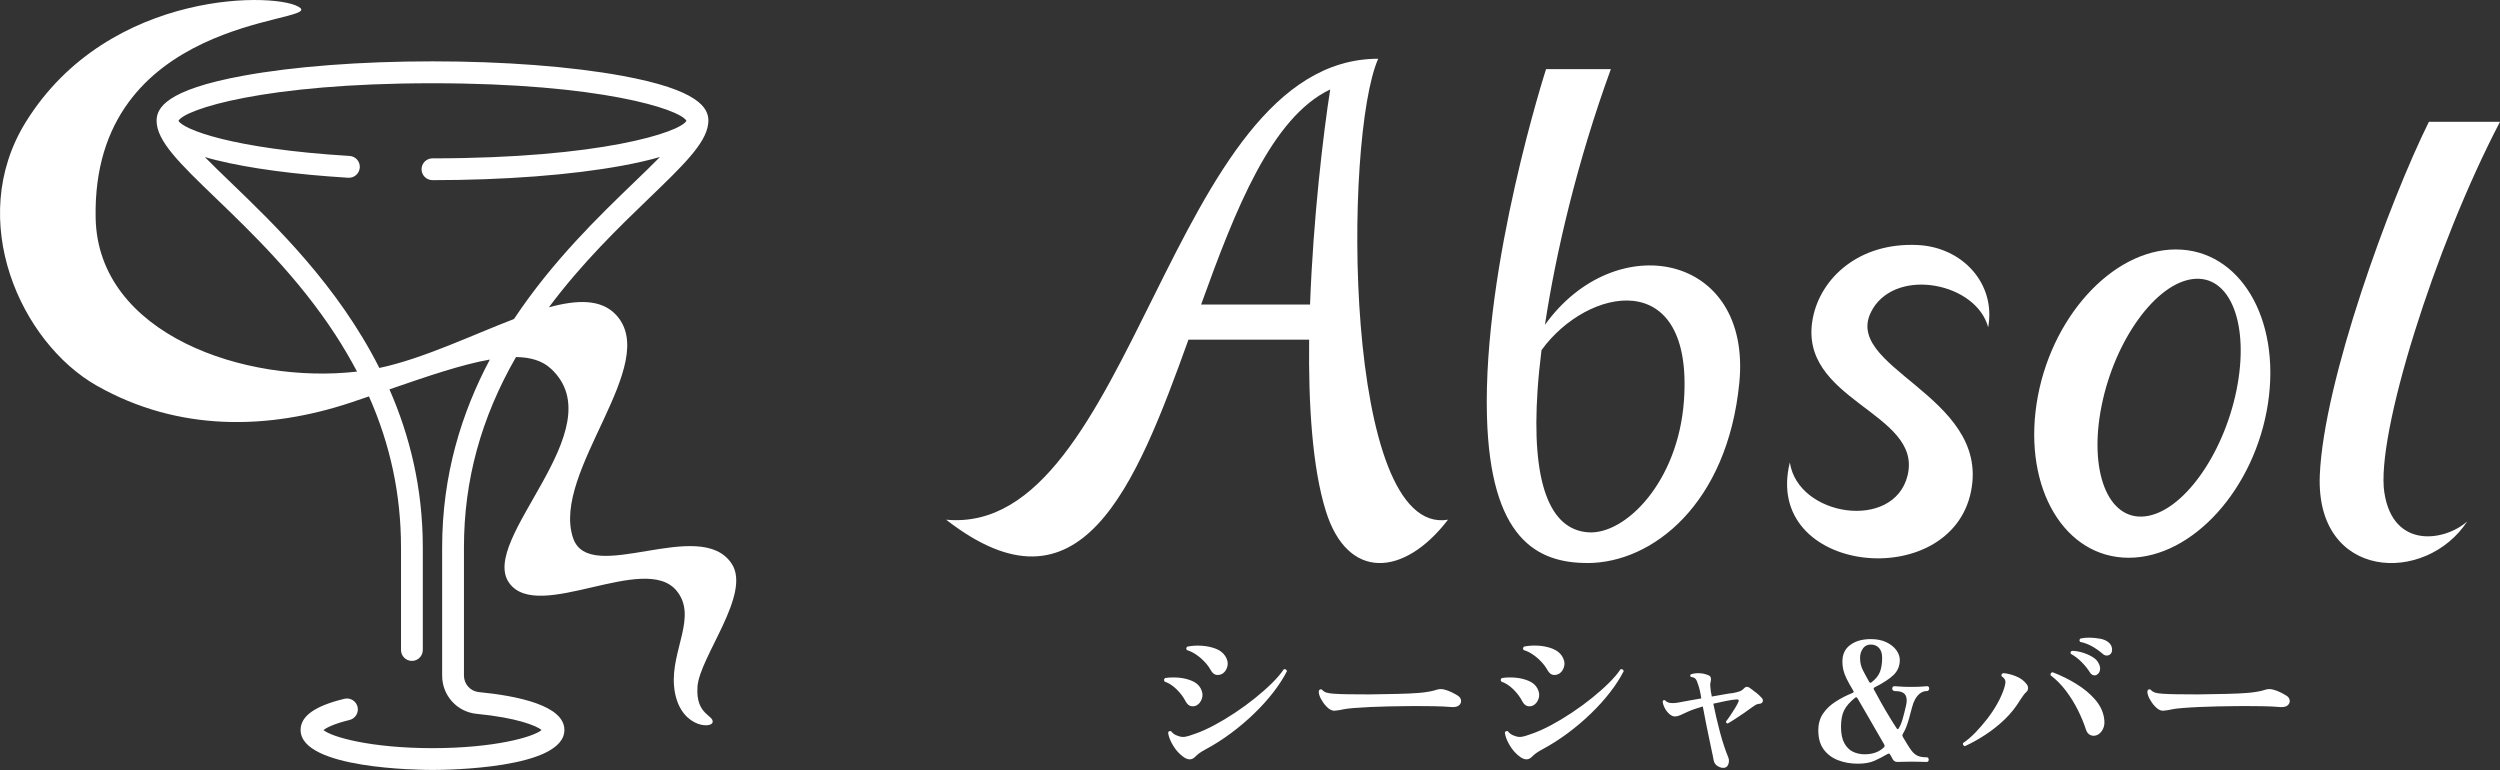
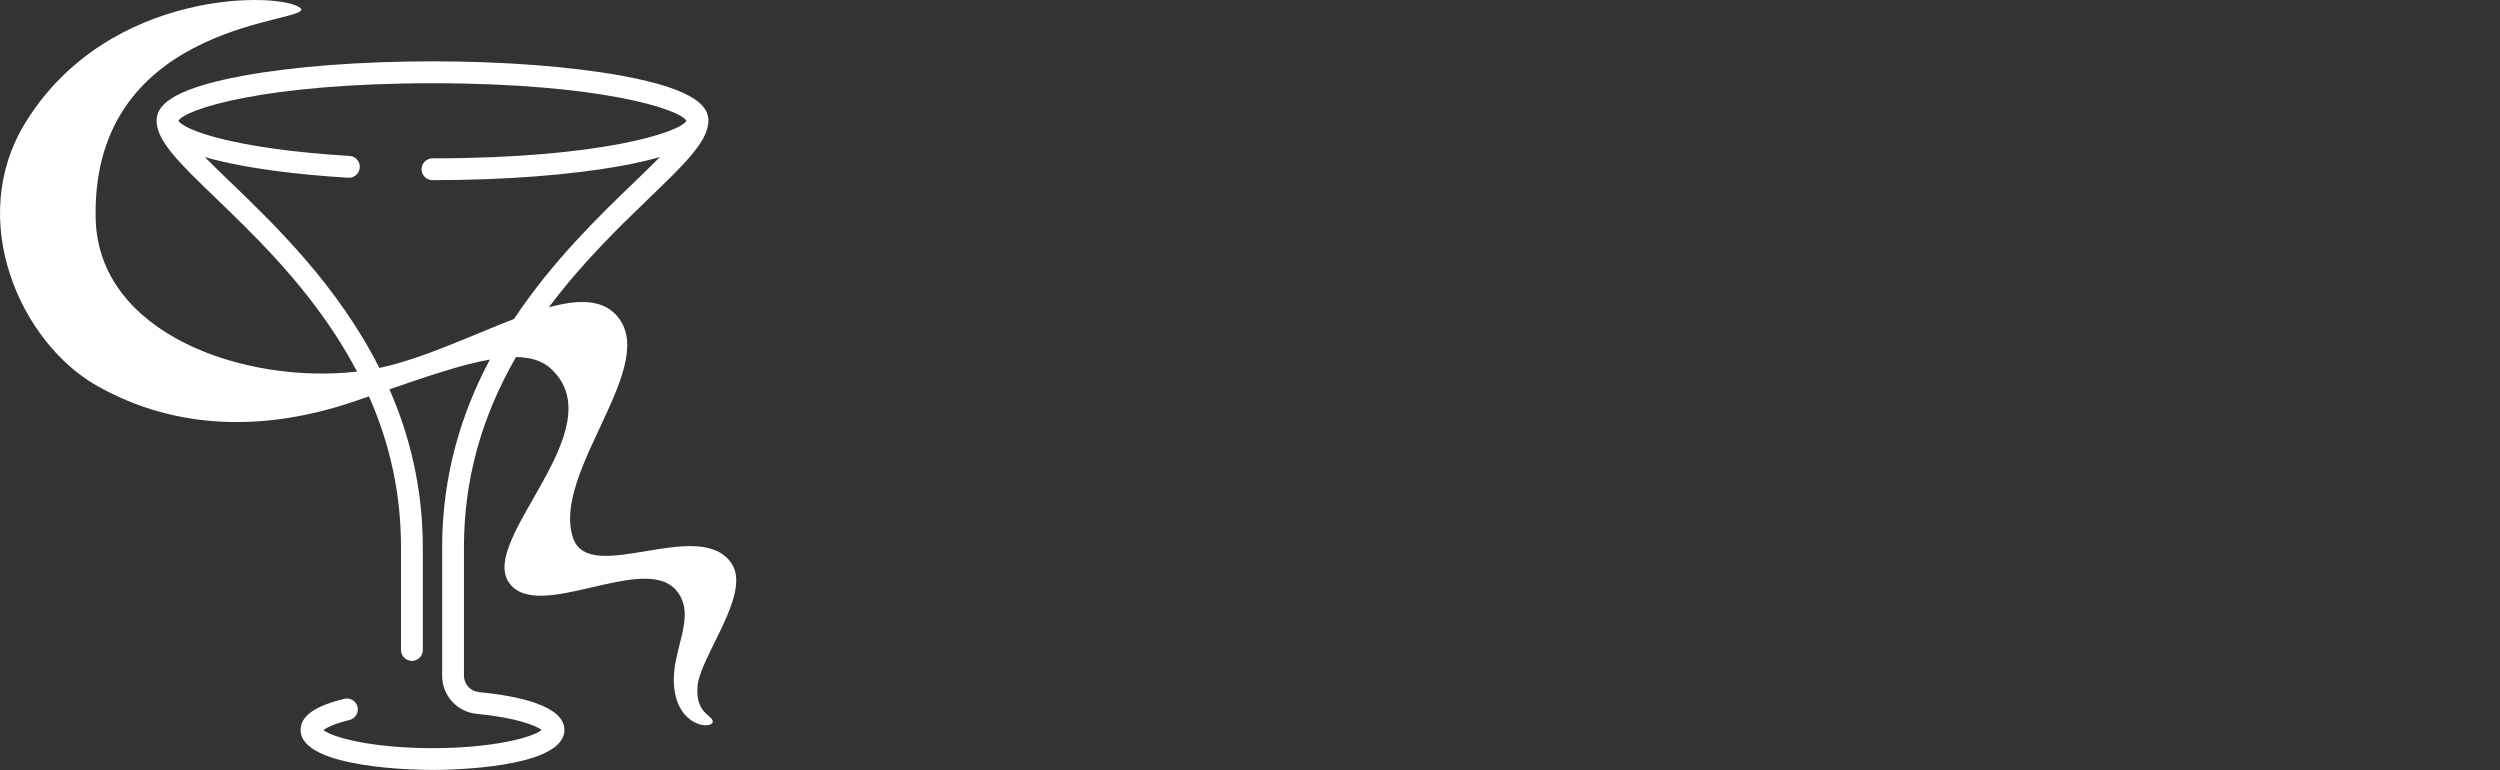
<svg xmlns="http://www.w3.org/2000/svg" version="1.1" viewBox="0 0 500 154">
  <rect x="0" y="0" width="500" height="154" fill="#333333" stroke="none" />
  <defs>
    <style>
      .cls-1 {
        fill: #fff;
      }
    </style>
  </defs>
  <g>
    <g id="_デザイン" data-name="デザイン">
      <g>
        <path class="cls-1" d="M139.49,137.35c.44-6,10.79-18.51,6.88-24.56-6.26-9.69-28.5,4.52-31.76-5.2-4.44-13.22,17.82-34.84,8.56-44.66-2.94-3.12-7.69-3.02-13.39-1.47,6.62-8.87,13.97-15.98,20.09-21.87,6.73-6.48,11.29-10.88,11.76-14.79.03-.22.05-.44.05-.65,0-2.5-1.79-6.16-17.31-9-10.14-1.85-23.59-2.88-37.87-2.88s-27.74,1.02-37.87,2.88c-15.52,2.84-17.31,6.5-17.31,9,0,4.08,4.7,8.6,11.8,15.44,7.34,7.07,16.47,15.86,23.98,27.39,1.58,2.43,3.01,4.88,4.31,7.34-22.36,2.58-51.81-7.44-52.28-30.69C18.3,3.42,63.53,4.67,60.07,1.61,56.46-1.59,21.85-2.62,5.12,24.47c-12.05,19.51-1,44.04,14.26,52.68,16.35,9.26,34.34,8.85,50.9,3.32,1.18-.4,2.35-.79,3.51-1.19,4.3,9.7,6.41,19.67,6.41,30.2v20.52c0,1.2.98,2.18,2.18,2.18s2.18-.98,2.18-2.18v-20.52c0-11.9-2.63-22.39-6.67-31.61,7.65-2.64,14.49-4.98,20.08-5.96-5.62,10.58-9.54,23.02-9.54,37.56v25.65c0,3.98,2.97,7.27,6.92,7.65,7.96.77,11.89,2.35,12.97,3.23-1.69,1.44-9.58,3.63-21.82,3.63s-20.1-2.19-21.81-3.62c.58-.45,2.08-1.25,5.21-2.01,1.17-.28,1.89-1.46,1.61-2.63-.28-1.17-1.46-1.89-2.63-1.61-5.89,1.42-8.76,3.46-8.76,6.23,0,7.77,23.68,8,26.38,8s26.38-.22,26.38-8c0-4.88-9.3-6.81-17.11-7.57-1.7-.17-2.98-1.59-2.98-3.31v-25.65c0-13.39,3.42-25.89,10.41-38.05,2.89.04,5.25.72,6.98,2.32,13,12.02-14.71,34.24-8.3,42.92,5.85,7.92,27.02-6.23,33.42,1.48,4.25,5.12-1.13,11.89-.49,19.09.73,8.16,7.41,8.62,7.71,7.24.31-1.44-3.44-1.46-3.02-7.12ZM75.88,73.61c-8.32-16.5-20.88-28.61-29.76-37.15-1.77-1.71-3.56-3.43-5.15-5.05.7.21,1.44.41,2.22.6,6.69,1.67,15.84,2.89,26.46,3.54,1.19.08,2.23-.84,2.31-2.05.07-1.2-.84-2.24-2.04-2.31-23.71-1.44-33.29-5.35-34.23-7.03,1.26-2.29,17.14-7.51,50.8-7.51s49.54,5.22,50.8,7.51c-1.25,2.29-17.14,7.51-50.8,7.51-1.2,0-2.18.98-2.18,2.18s.98,2.18,2.18,2.18c14.29,0,27.74-1.02,37.87-2.88,3.05-.56,5.56-1.15,7.63-1.75-1.59,1.62-3.37,3.34-5.14,5.04-7.02,6.76-16.34,15.75-24.05,27.36-8.5,3.26-18.16,7.93-26.92,9.79Z" />
-         <path class="cls-1" d="M291.52,139.11c-.26-.18-.63-.38-1.09-.61-.46-.23-.94-.42-1.42-.55-.59-.18-1.16-.18-1.68,0-.86.29-2.02.5-3.5.63-1.12.09-2.54.16-4.26.2-1.72.05-3.61.08-5.68.1-1.72,0-3.16-.01-4.32-.03-1.17-.02-2.08-.05-2.74-.1-.68-.04-1.19-.12-1.54-.23-.34-.11-.62-.29-.84-.53-.18-.18-.37-.18-.59,0-.15.2-.15.54,0,1.01.15.48.41.97.76,1.48.35.51.74.93,1.16,1.26.4.29.78.42,1.14.4.36-.02.89-.1,1.57-.23.02-.02.04-.03.07-.03.51-.11,1.25-.2,2.23-.28.98-.08,2.07-.14,3.28-.2,1.21-.05,2.42-.09,3.62-.12,1.2-.02,2.28-.04,3.25-.05.97-.01,1.68-.02,2.15-.02,1.1,0,2.32.01,3.66.03,1.34.02,2.53.08,3.57.17.68.04,1.18-.07,1.49-.35.31-.28.44-.6.4-.98-.04-.38-.26-.7-.66-.96ZM304.42,140.2c.31.58.67.91,1.07,1.01.41.1.79.06,1.14-.12.51-.27.87-.72,1.09-1.36.22-.64.14-1.32-.23-2.03-.35-.66-.92-1.17-1.72-1.51-.79-.34-1.67-.56-2.62-.65-.96-.09-1.89-.07-2.79.07-.24.2-.28.43-.1.7.88.31,1.69.84,2.44,1.59.75.75,1.32,1.52,1.72,2.29ZM310.52,129.74c-.85-.33-1.78-.53-2.79-.6-1.01-.07-1.98-.01-2.9.17-.26.2-.3.43-.1.7.62.18,1.23.48,1.85.9.62.42,1.18.9,1.68,1.44.51.54.91,1.09,1.22,1.64.33.62.74.95,1.22,1,.48.04.91-.08,1.29-.36.44-.35.73-.84.86-1.45.13-.61-.01-1.26-.43-1.94-.42-.66-1.05-1.16-1.9-1.49ZM324.1,133.86c-.57.86-1.36,1.79-2.36,2.77-1,.99-2.13,1.98-3.38,2.99-1.25,1.01-2.58,1.98-3.98,2.91-1.4.93-2.78,1.76-4.14,2.49-1.37.73-2.65,1.31-3.86,1.73-.9.33-1.58.54-2.05.61-.46.08-.96,0-1.49-.22-.24-.07-.47-.18-.69-.33-.22-.16-.42-.34-.59-.57-.33-.09-.53.02-.59.33.11.77.45,1.63,1.01,2.56.56.93,1.25,1.68,2.06,2.26.9.64,1.67.64,2.31,0,.24-.24.51-.48.79-.7.29-.22.74-.5,1.35-.83,1.74-.93,3.43-2.01,5.08-3.24,1.65-1.23,3.19-2.53,4.62-3.92,1.43-1.38,2.71-2.8,3.83-4.25,1.12-1.45,2.02-2.85,2.71-4.2-.04-.33-.25-.46-.63-.4ZM237.08,140.2c.31.58.67.91,1.07,1.01.41.1.79.06,1.14-.12.51-.27.87-.72,1.09-1.36.22-.64.14-1.32-.23-2.03-.35-.66-.92-1.17-1.72-1.51-.79-.34-1.67-.56-2.62-.65-.96-.09-1.89-.07-2.79.07-.24.2-.28.43-.1.7.88.31,1.69.84,2.44,1.59.75.75,1.32,1.52,1.72,2.29ZM256.75,133.86c-.57.86-1.36,1.79-2.36,2.77-1,.99-2.13,1.98-3.38,2.99-1.25,1.01-2.58,1.98-3.98,2.91-1.4.93-2.78,1.76-4.14,2.49-1.37.73-2.65,1.31-3.86,1.73-.9.33-1.58.54-2.05.61-.46.08-.96,0-1.49-.22-.24-.07-.47-.18-.69-.33-.22-.16-.42-.34-.59-.57-.33-.09-.53.02-.59.33.11.77.45,1.63,1.01,2.56.56.93,1.25,1.68,2.06,2.26.9.64,1.67.64,2.31,0,.24-.24.51-.48.79-.7.29-.22.74-.5,1.35-.83,1.74-.93,3.43-2.01,5.08-3.24,1.65-1.23,3.19-2.53,4.62-3.92,1.43-1.38,2.71-2.8,3.83-4.25,1.12-1.45,2.02-2.85,2.71-4.2-.04-.33-.25-.46-.63-.4ZM240.91,132.35c.51.54.91,1.09,1.22,1.64.33.62.74.95,1.22,1,.48.04.91-.08,1.29-.36.44-.35.73-.84.86-1.45.13-.61-.01-1.26-.43-1.94-.42-.66-1.05-1.16-1.9-1.49-.85-.33-1.78-.53-2.79-.6-1.01-.07-1.98-.01-2.9.17-.26.2-.3.43-.1.7.62.18,1.23.48,1.85.9.62.42,1.18.9,1.68,1.44ZM403.17,135.24c-.92-.36-1.77-.57-2.54-.61-.31.11-.41.32-.3.63.42.29.66.58.73.88.07.3-.01.8-.23,1.51-.31.97-.76,1.99-1.35,3.05-.59,1.06-1.28,2.09-2.05,3.09-.77,1-1.57,1.91-2.39,2.76-.82.84-1.63,1.53-2.43,2.06-.04.13-.03.26.03.38.07.12.17.2.33.25,1.39-.64,2.77-1.41,4.14-2.31,1.37-.9,2.66-1.92,3.85-3.07,1.19-1.15,2.21-2.43,3.07-3.85.24-.38.46-.7.66-.96.2-.27.38-.48.56-.63.24-.22.36-.48.36-.78s-.09-.56-.26-.78c-.53-.71-1.25-1.25-2.18-1.61ZM351.17,138.51c-.51-.42-.95-.75-1.32-1-.4-.24-.75-.19-1.06.17-.26.29-.57.49-.92.61-.35.12-.78.23-1.29.32-.44.04-1.04.13-1.8.27-.76.13-1.57.28-2.43.43-.02-.18-.04-.34-.07-.48-.02-.14-.06-.28-.1-.42-.07-.51-.11-.92-.13-1.25-.02-.32.01-.62.1-.91.07-.29.07-.54,0-.75-.07-.21-.24-.37-.53-.48-.59-.24-1.2-.37-1.82-.38-.62-.01-1.16.06-1.62.22-.18.18-.18.35,0,.53.44.04.75.18.94.4.19.22.37.63.54,1.23.09.24.19.59.3,1.05.11.45.21.99.3,1.61-.86.16-1.67.3-2.43.43-.76.13-1.36.24-1.8.33-1.56.33-2.56.21-3-.37-.22-.11-.39-.05-.49.17.02.42.15.87.4,1.34.24.48.55.88.92,1.21.37.33.75.5,1.12.5.33,0,.68-.08,1.06-.25.37-.17.85-.38,1.42-.65.37-.18.83-.36,1.37-.55.54-.19,1.12-.37,1.73-.55.18,1,.38,2.09.63,3.29.24,1.2.47,2.31.69,3.35.22,1.04.38,1.84.5,2.39.07.31.13.59.18.83.05.24.1.51.15.8.09.6.38,1.04.88,1.31.49.28.95.37,1.37.28.37-.09.63-.37.76-.85.13-.48.08-.96-.16-1.45-.22-.53-.47-1.21-.74-2.03-.28-.82-.54-1.72-.81-2.71-.26-.99-.51-1.98-.74-2.97-.23-1-.43-1.93-.61-2.79.77-.18,1.59-.35,2.46-.53.87-.18,1.6-.29,2.2-.33.4-.02.52.14.36.5-.15.35-.39.78-.69,1.28-.31.5-.62.99-.94,1.46-.32.48-.6.86-.84,1.15-.04.24.07.39.33.43.4-.22.89-.52,1.47-.9.58-.38,1.18-.77,1.8-1.2.62-.42,1.16-.81,1.62-1.16.24-.18.48-.33.71-.47.23-.13.51-.21.84-.23.31-.04.49-.19.56-.43.09-.24.03-.48-.17-.7-.29-.33-.68-.71-1.19-1.13ZM418.97,139.85c-1-1.14-2.24-2.16-3.71-3.07-1.47-.91-3.05-1.68-4.72-2.33-.33.05-.47.24-.43.6,1.14.86,2.17,1.91,3.09,3.12.91,1.22,1.71,2.5,2.38,3.85.67,1.35,1.22,2.67,1.63,3.95.18.51.46.85.84,1.03.38.18.79.2,1.2.07.51-.15.94-.54,1.29-1.16.35-.62.44-1.42.26-2.39-.22-1.31-.83-2.53-1.83-3.67ZM417.99,134.49c.17.29.4.47.68.55.27.08.52.04.74-.12.31-.18.51-.49.59-.93.09-.44-.03-.94-.36-1.49-.24-.44-.66-.84-1.26-1.18-.59-.34-1.25-.62-1.96-.83-.71-.21-1.39-.32-2.03-.32-.26.11-.34.31-.23.6.77.42,1.49.96,2.15,1.63.66.66,1.22,1.36,1.68,2.09ZM381.23,145.43c.19-.45.37-1,.55-1.63.17-.63.38-1.41.63-2.34.31-1.22.81-2.13,1.52-2.72.42-.35.91-.53,1.48-.53.11,0,.21-.05.3-.15.09-.1.13-.2.13-.32,0-.33-.14-.5-.43-.5-.22,0-.53.02-.94.07-.41.04-1.12.07-2.13.07-1.08,0-1.85-.02-2.33-.07-.47-.04-.83-.07-1.07-.07-.33,0-.5.17-.5.5,0,.09.04.19.13.3.09.11.21.17.36.17,1.1,0,1.81.26,2.13.76.32.51.37,1.22.15,2.13-.22.97-.45,1.87-.68,2.69-.23.82-.51,1.47-.84,1.96-.02.04-.07.07-.13.07s-.12-.02-.17-.07c-.44-.66-.94-1.44-1.48-2.34-.55-.9-1.1-1.83-1.65-2.81-.55-.97-1.05-1.88-1.49-2.72-.09-.18-.04-.31.13-.4,1.76-.88,3.04-1.73,3.85-2.52.8-.8,1.21-1.78,1.21-2.96,0-.69-.24-1.35-.71-1.99-.47-.64-1.15-1.17-2.01-1.58-.87-.41-1.9-.61-3.09-.61-1.67,0-3.04.39-4.09,1.16-1.06.78-1.58,1.88-1.58,3.32,0,.58.06,1.13.18,1.66.12.53.34,1.12.66,1.78.32.65.76,1.46,1.34,2.41.13.2.09.34-.13.43-1.21.49-2.34,1.06-3.38,1.73-1.05.66-1.89,1.46-2.53,2.39-.64.93-.96,2.06-.96,3.39,0,1.55.36,2.81,1.07,3.79.72.97,1.67,1.69,2.87,2.16,1.2.46,2.51.7,3.95.7s2.5-.21,3.4-.61c.9-.41,1.76-.86,2.58-1.34.09-.04.17-.07.25-.08.08-.01.15.04.21.15.02.02.1.14.23.37.13.22.22.39.26.5.2.44.54.66,1.02.66.18,0,.53-.01,1.06-.03.53-.02,1.15-.03,1.85-.03.66,0,1.25.01,1.78.03.53.02.9.03,1.12.03.29,0,.43-.15.43-.46s-.14-.47-.43-.47c-.75,0-1.34-.1-1.78-.3-.44-.2-.85-.54-1.22-1.03-.11-.16-.22-.32-.35-.48-.12-.17-.28-.42-.48-.75-.2-.33-.48-.81-.86-1.43-.16-.27-.18-.49-.07-.66.26-.44.49-.89.68-1.34ZM372.58,129.69c.38-.52.91-.78,1.57-.78.7,0,1.26.23,1.67.7.41.46.61,1.11.61,1.93,0,1.13-.15,2.08-.44,2.84-.3.76-.87,1.47-1.73,2.11-.15.13-.3.09-.43-.13-.44-.77-.85-1.54-1.24-2.29-.39-.75-.58-1.58-.58-2.49,0-.73.19-1.36.58-1.88ZM376.82,149.43c-.95.95-2.24,1.43-3.9,1.43-.84,0-1.61-.17-2.33-.51-.72-.34-1.29-.92-1.73-1.73-.44-.81-.66-1.89-.66-3.24s.2-2.45.61-3.29c.41-.84,1.15-1.69,2.23-2.56.18-.13.33-.09.46.13.77,1.35,1.63,2.83,2.58,4.45.95,1.62,1.86,3.2,2.74,4.75.13.24.13.43,0,.56ZM420.04,127.75c-.66-.13-1.34-.2-2.05-.22-.7-.01-1.34.05-1.91.18-.22.2-.24.42-.07.66.86.18,1.67.48,2.43.91.76.43,1.47.94,2.13,1.51.24.22.51.33.81.32.3-.01.54-.12.74-.32.24-.24.34-.61.28-1.11-.06-.5-.31-.92-.78-1.28-.4-.31-.93-.53-1.58-.66ZM457.24,139.11c-.26-.18-.63-.38-1.09-.61-.46-.23-.94-.42-1.42-.55-.59-.18-1.16-.18-1.68,0-.86.29-2.02.5-3.5.63-1.12.09-2.54.16-4.26.2-1.72.05-3.61.08-5.68.1-1.72,0-3.16-.01-4.32-.03-1.17-.02-2.08-.05-2.74-.1-.68-.04-1.19-.12-1.53-.23-.34-.11-.62-.29-.84-.53-.18-.18-.38-.18-.59,0-.15.2-.15.54,0,1.01.15.48.41.97.76,1.48.35.51.74.93,1.16,1.26.4.29.78.42,1.14.4.36-.02.89-.1,1.57-.23.02-.02.04-.03.07-.03.51-.11,1.25-.2,2.23-.28.98-.08,2.07-.14,3.29-.2,1.21-.05,2.42-.09,3.61-.12,1.2-.02,2.28-.04,3.25-.05.97-.01,1.68-.02,2.15-.02,1.1,0,2.32.01,3.66.03,1.34.02,2.53.08,3.57.17.68.04,1.18-.07,1.49-.35.31-.28.44-.6.4-.98-.04-.38-.26-.7-.66-.96ZM476.87,98.55c-1.75-11.41,10.04-49.17,23.13-74.19h-14.22c-7.85,15.8-21.04,51.82-21.82,70.68-.87,21.07,21.2,21.95,29.5,9.22-4.36,3.95-14.84,5.71-16.58-5.71ZM317.45,112.61c13.09,0,28.02-11.85,30.41-36,2.58-26.09-24.84-31.23-38.87-11.64,2.17-14.39,6.46-32.7,13.18-51.14h-12.96s-12.62,39.13-11.82,69.36c.65,24.58,10.03,29.41,20.07,29.41ZM307.52,77.93c.16-2.41.43-5.07.78-7.9,9.12-12.63,30.43-17,28.49,10.1-1.16,16.26-11.67,26.78-19.07,26.34-7.87-.47-11.46-10.1-10.2-28.53ZM453.59,80.72c2.6-17.03-5.64-30.83-18.42-30.83s-25.25,13.8-27.85,30.83c-2.6,17.03,5.64,30.83,18.42,30.83s25.25-13.8,27.85-30.83ZM429.02,103.27c-7.45.86-11.34-9.07-8.69-22.18,2.65-13.11,10.84-24.43,18.29-25.29,7.45-.86,11.34,9.07,8.69,22.18-2.65,13.11-10.84,24.43-18.29,25.29ZM265.16,102.18c4.36,14.05,15.71,13.17,24.44,1.76-20.95,3.51-20.95-76.38-13.96-92.19-41.89,0-48.88,95.7-86.41,92.19,26.86,20.91,37.83-6.46,48.46-36h24.14c-.16,13.05.65,25.63,3.33,34.24ZM240.22,60.91c6.86-19.03,14.09-37.45,25.82-43.02-1.38,8.8-3.4,25.78-4.03,43.02h-21.79ZM374.56,61.74c5.1-8.34,20.79-5.05,23.07,3.73,1.6-8.78-5.19-16.03-14.04-16.46-11.82-.59-19.42,6.62-21,14.49-3.37,16.68,22.05,18.88,18.92,31.61-2.75,11.16-21.97,8.2-23.54-2.63-5.56,22.39,32.2,26.34,36.25,5.71,3.8-19.35-26.8-24.75-19.65-36.44Z" />
      </g>
    </g>
  </g>
</svg>